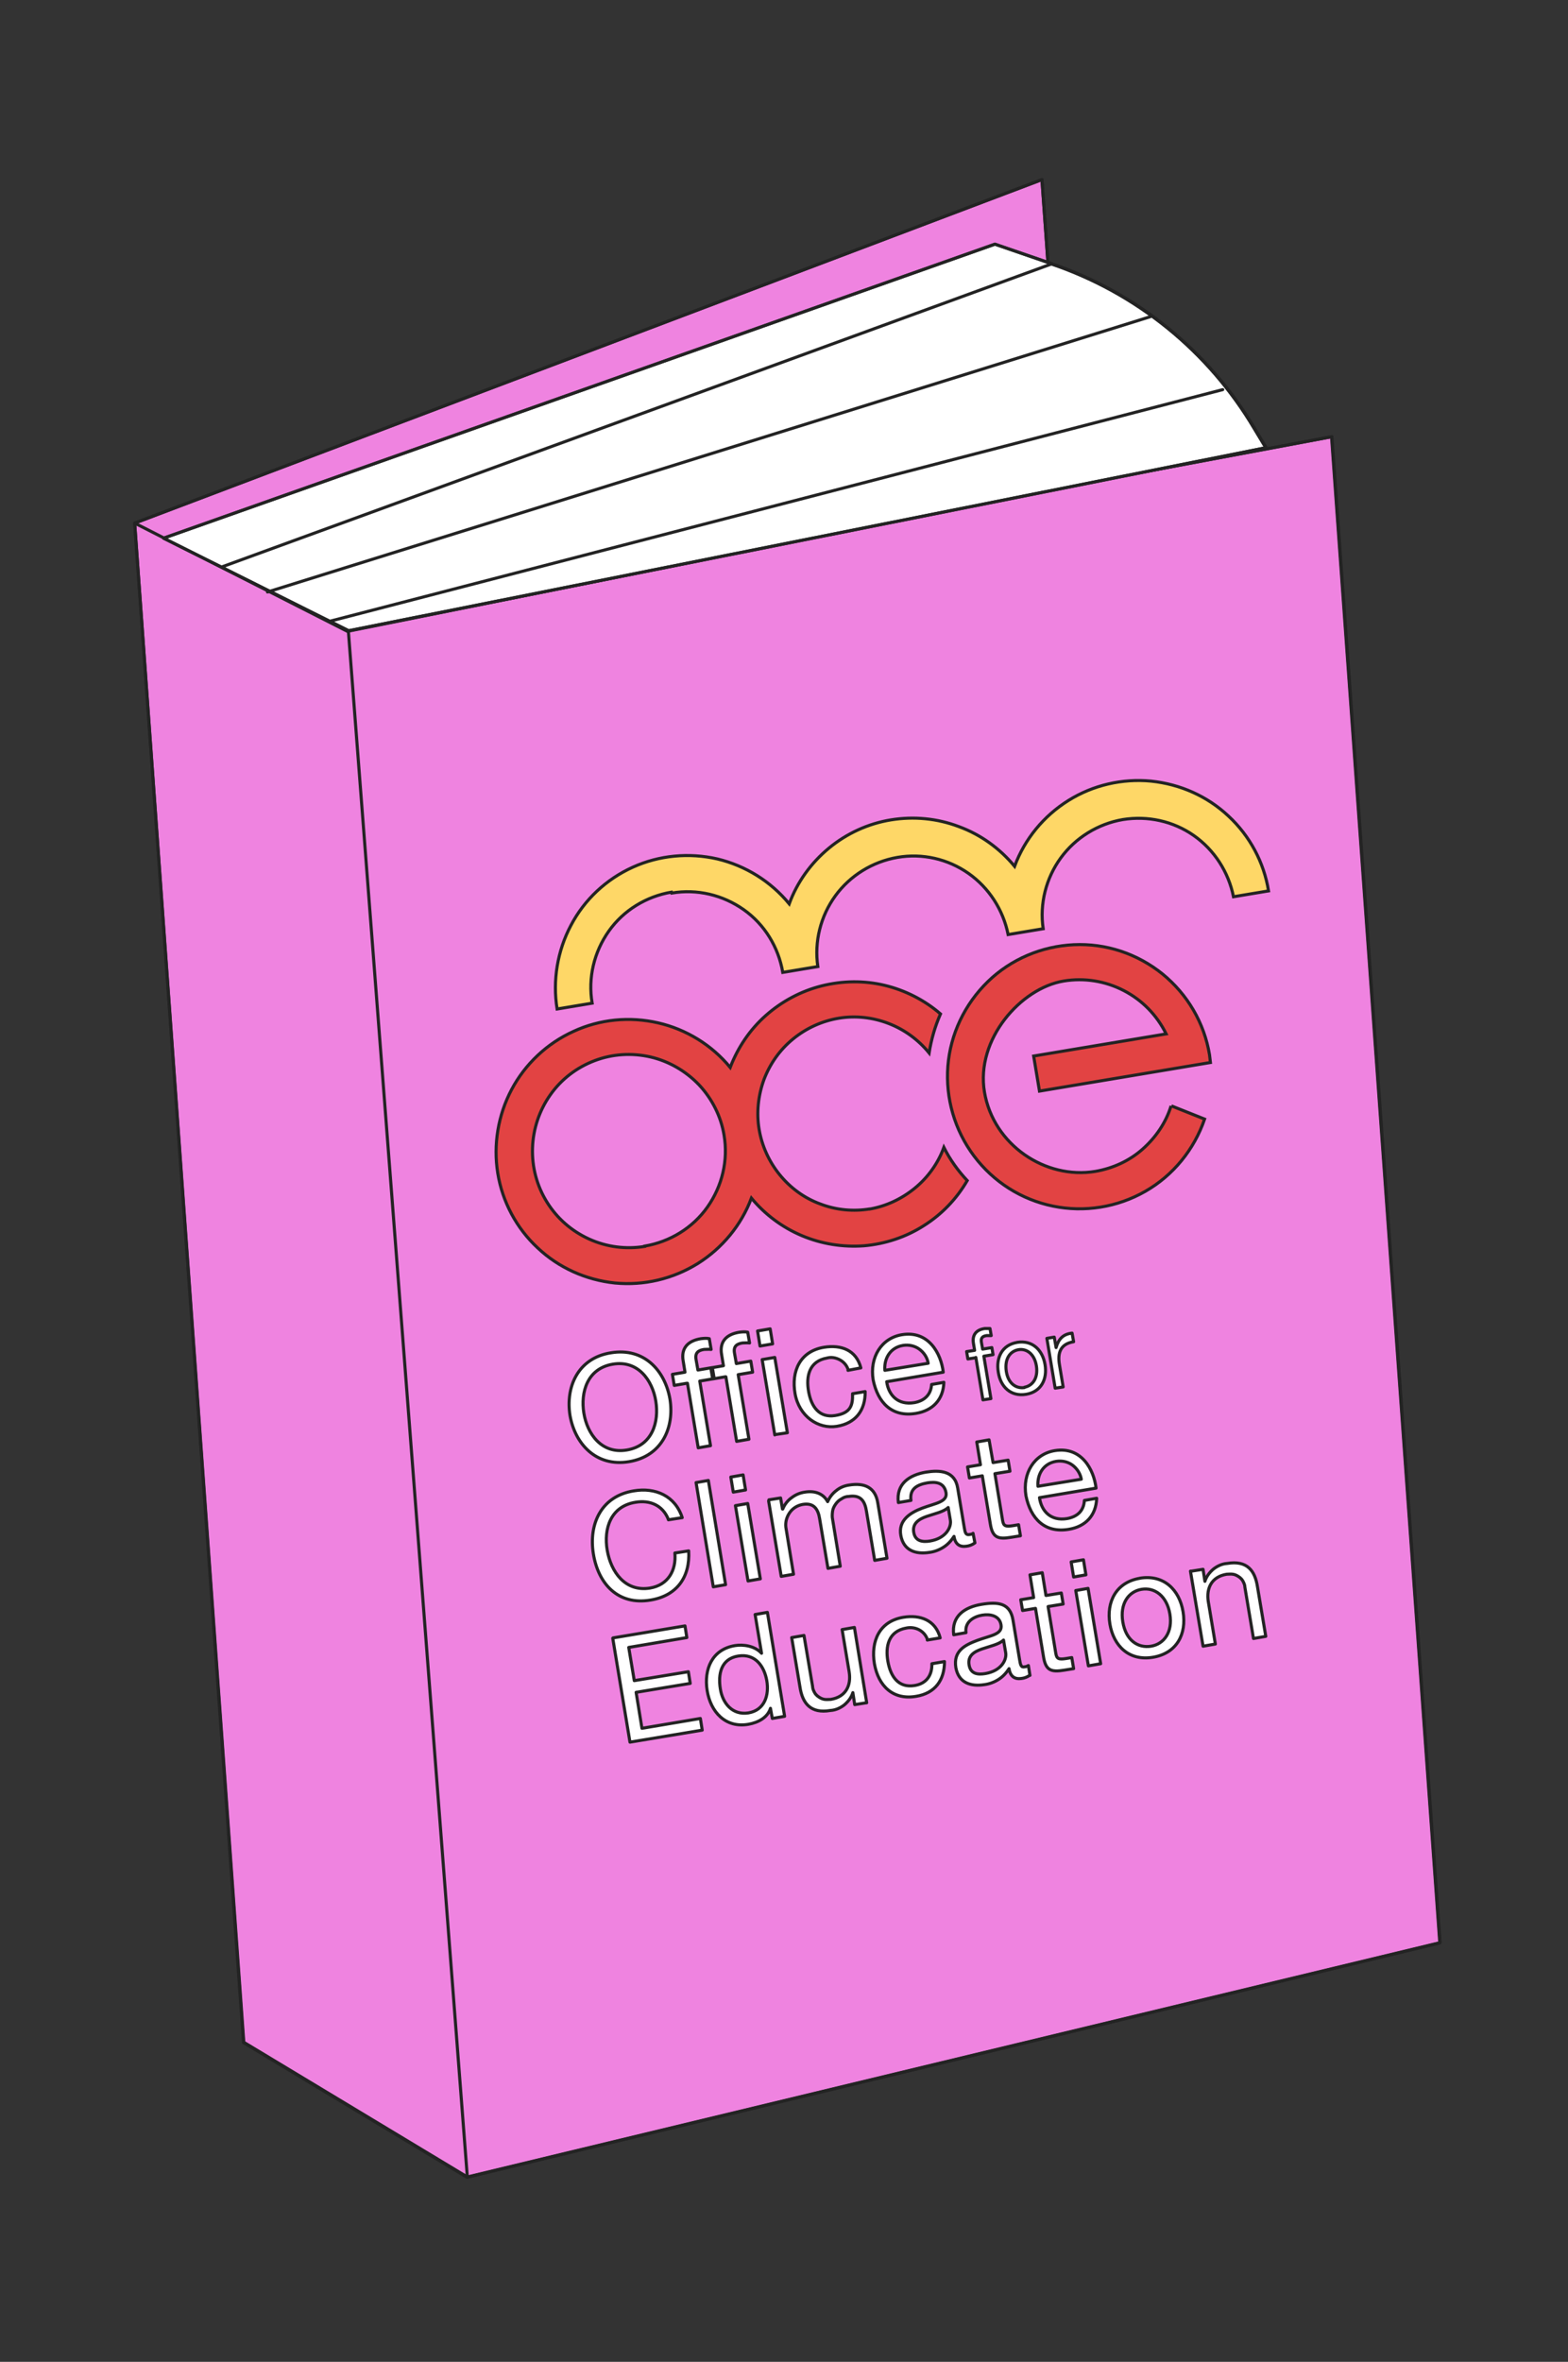
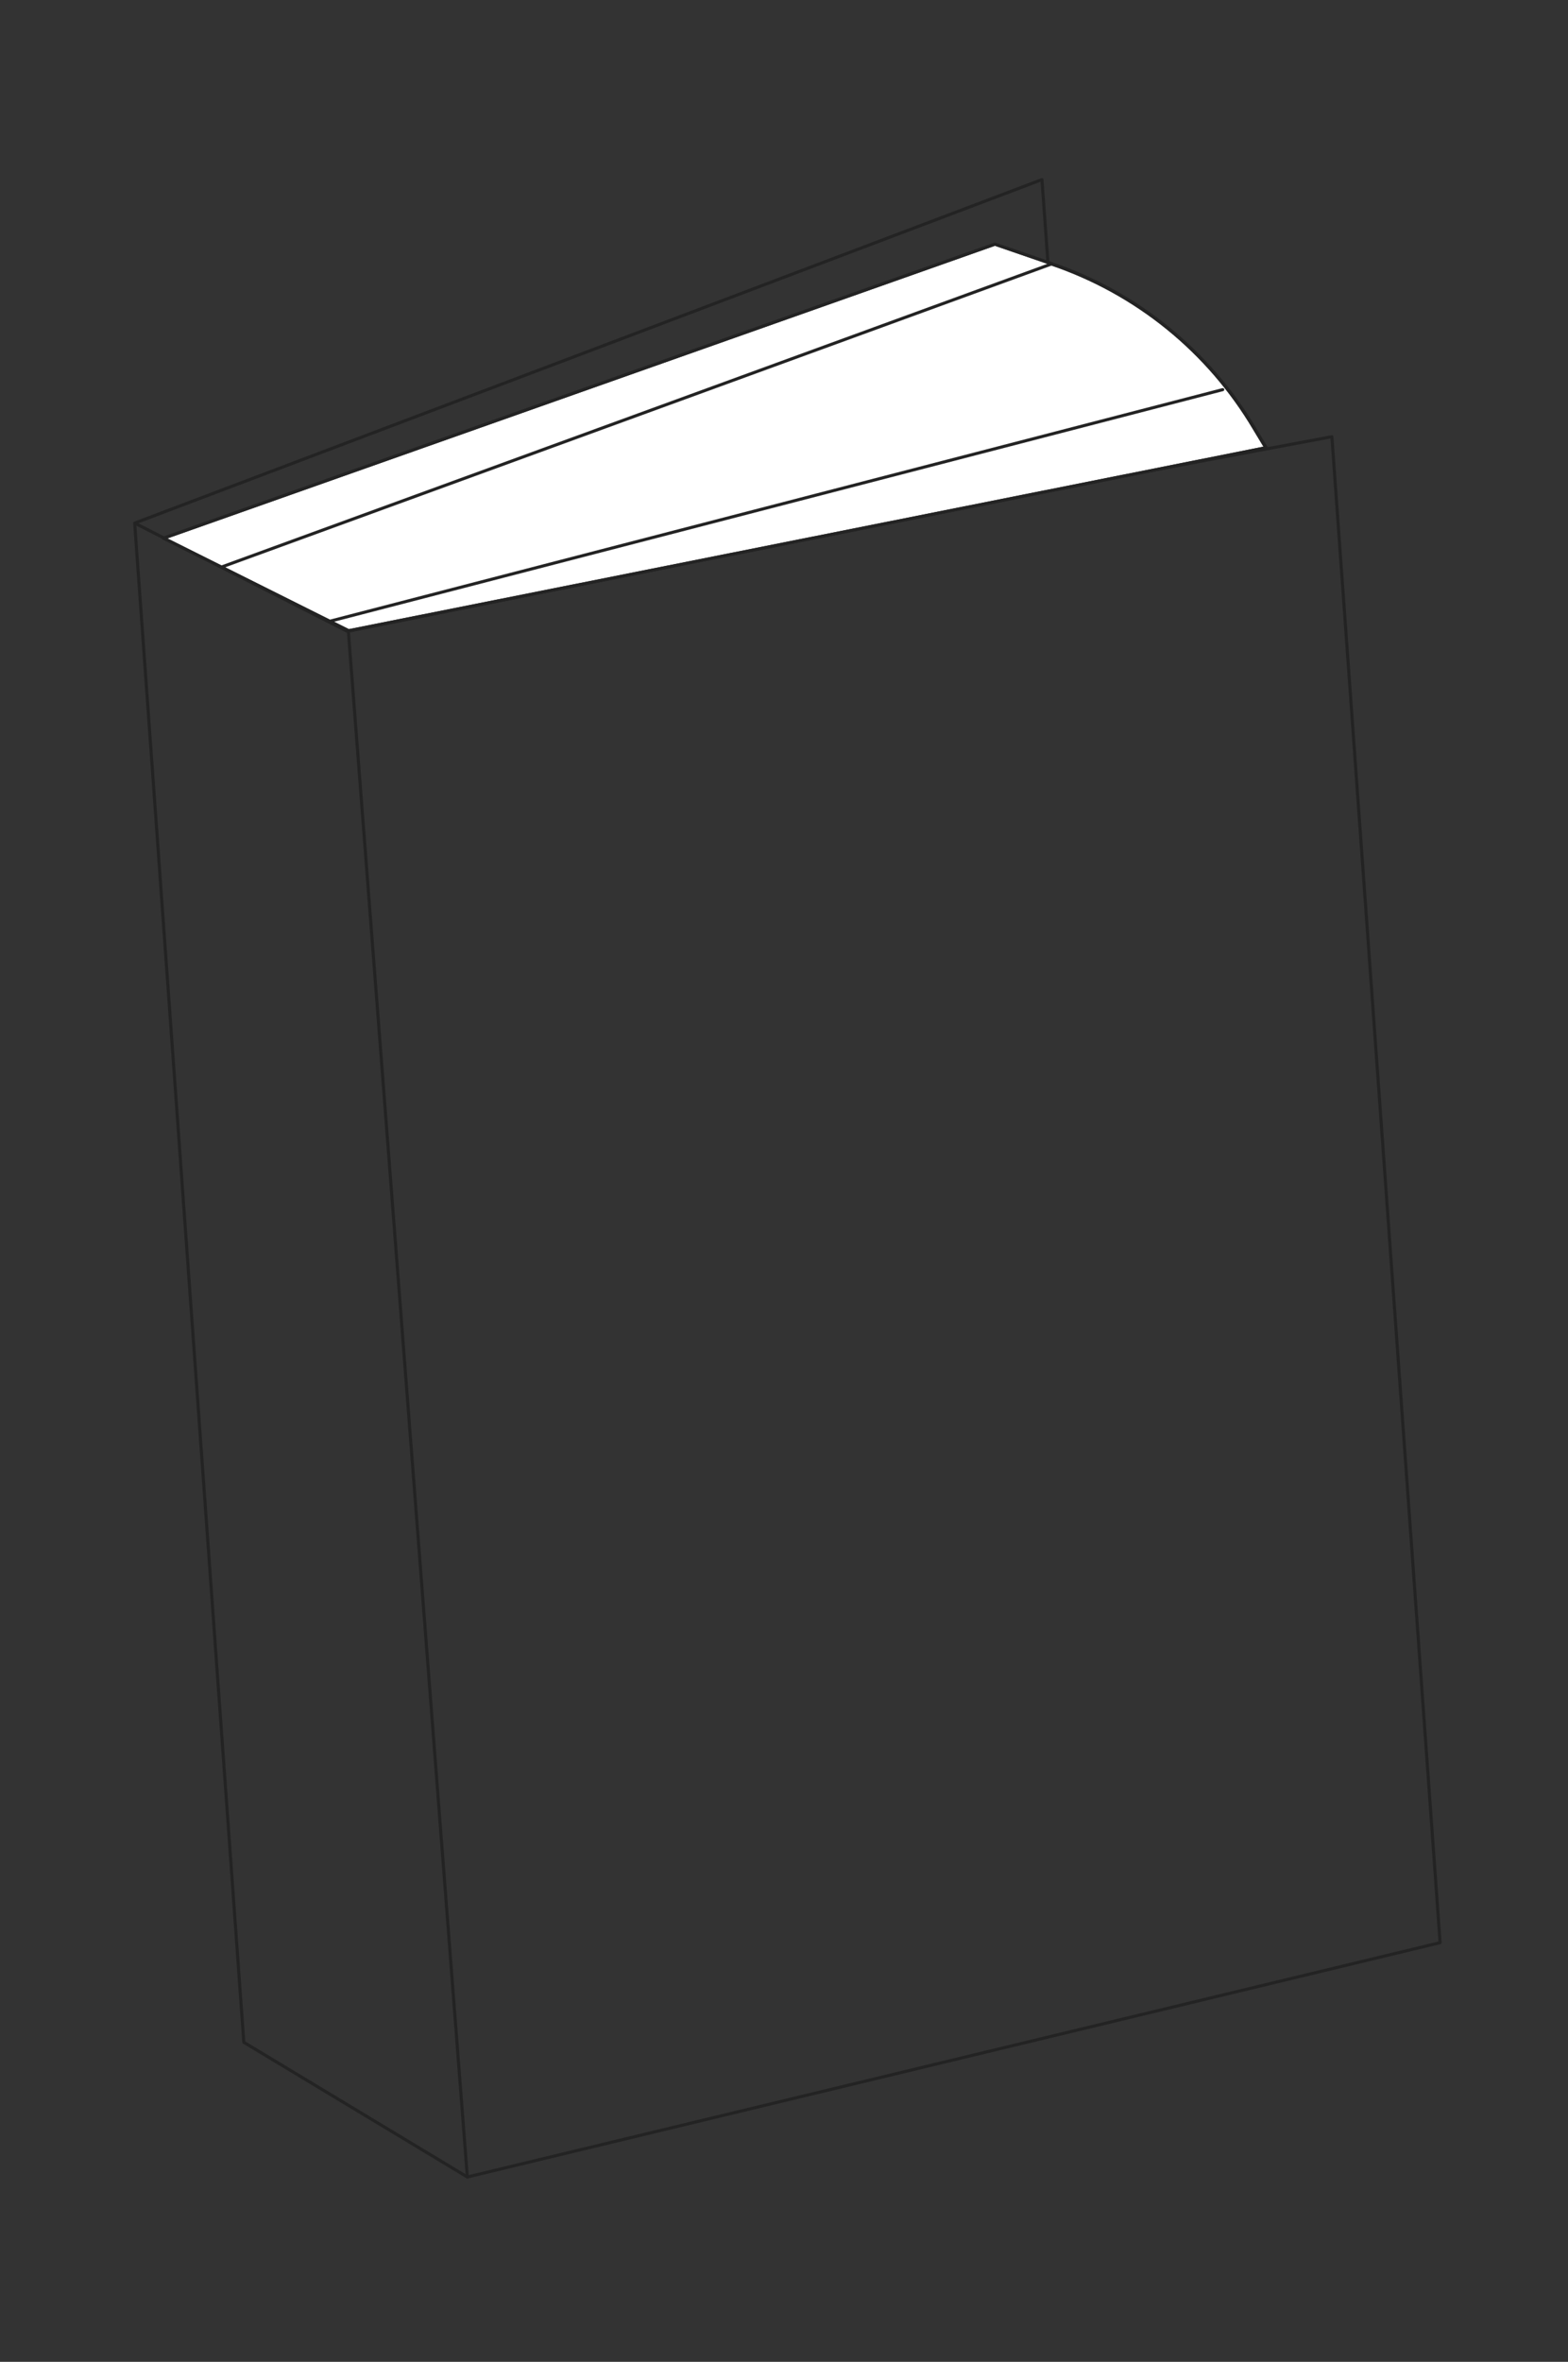
<svg xmlns="http://www.w3.org/2000/svg" id="Calque_1" version="1.1" viewBox="0 0 510 768">
  <rect x="0" y="0" width="510" height="768" fill="#333333" stroke="none" />
  <defs>
    <style>
      .st0 {
        fill: none;
      }

      .st0, .st1, .st2, .st3, .st4 {
        stroke: #232323;
      }

      .st0, .st1, .st3 {
        stroke-linecap: round;
        stroke-linejoin: round;
      }

      .st1 {
        fill: #ef83e0;
      }

      .st2 {
        fill: #e24343;
      }

      .st2, .st4 {
        stroke-miterlimit: 10;
      }

      .st3 {
        fill: #fff;
      }

      .st4 {
        fill: #fed767;
      }
    </style>
  </defs>
-   <path class="st1" d="M433.1,142.1l35.2,489.7-316.4,76.2-72.7-43.8L43.8,170.1,338.9,58.4l7.2,99.9,87.1-16.3Z" />
  <path class="st0" d="M43.8,170.1l35.5,494,72.7,43.8,316.4-76.2-35.2-489.7-87.1,16.3M43.8,170.1L338.9,58.4l7.2,99.9M43.8,170.1l69.2,35.2,233.1-46.9" />
  <path class="st3" d="M411.7,145.6l-298.3,59.5-41.4-20.7-18.8-9.4,270.4-95.6,18.6,6.4c27.6,9.4,50.9,28.4,65.8,53.4,0,0,3.8,6.3,3.8,6.3Z" />
  <path class="st0" d="M72,184.4l41.4,20.7,298.3-59.5-3.8-6.3c-14.9-25.1-38.2-44-65.8-53.4h0M72,184.4l-18.8-9.4,270.4-95.6,18.6,6.4M72,184.4l270.1-98.6" />
-   <path class="st0" d="M87,192.5l287.1-89.5" />
  <path class="st0" d="M107.7,201.9l290-75.2" />
  <line class="st0" x1="152" y1="707.9" x2="113.3" y2="205.1" />
  <g>
-     <path class="st4" d="M218.5,290.4c8.2-1.4,16.6.6,23.4,5.4,6.8,4.8,11.3,12.2,12.7,20.4l11.4-1.9c-1.2-8.1.9-16.4,5.7-23,4.8-6.6,12.1-11.1,20.2-12.5s16.4.5,23.1,5.2c6.7,4.7,11.3,11.9,12.9,19.9l11.4-1.9c-1.2-8.1.9-16.4,5.7-23,4.8-6.6,12.1-11.1,20.2-12.5,8.1-1.3,16.4.5,23.1,5.2,6.7,4.7,11.3,11.9,12.9,19.9l11.4-1.9c-1.5-9.3-6.1-17.9-13-24.3-6.9-6.5-15.7-10.4-25.2-11.4-9.4-.9-18.9,1.3-26.9,6.3-8,5-14.2,12.5-17.5,21.4-4.8-5.8-11-10.3-18.1-12.9-7.1-2.7-14.7-3.4-22.1-2.2-7.4,1.2-14.4,4.4-20.2,9.2-5.8,4.8-10.3,11-12.9,18.1-6-7.3-14.2-12.4-23.4-14.6-9.2-2.1-18.9-1.2-27.5,2.7-8.6,3.9-15.7,10.5-20.1,18.9-4.4,8.3-6,17.9-4.5,27.2l11.4-1.9c-1.4-8.2.6-16.6,5.4-23.4,4.8-6.8,12.2-11.3,20.4-12.7Z" />
-     <path class="st2" d="M283,393.1c-5.4.9-11,.4-16.2-1.6-5.2-1.9-9.7-5.2-13.2-9.5-3.5-4.3-5.8-9.4-6.7-14.8-.9-5.4-.3-11,1.6-16.2,2-5.2,5.2-9.7,9.5-13.2,4.3-3.5,9.4-5.8,14.8-6.7,5.4-.9,11-.3,16.2,1.7,5.2,2,9.7,5.3,13.2,9.6.7-4.4,1.9-8.6,3.7-12.7-5.2-4.5-11.5-7.7-18.2-9.3-6.7-1.6-13.7-1.5-20.5.2-6.7,1.7-12.9,5-18.1,9.6-5.2,4.6-9.1,10.4-11.6,16.9-6-7.3-14.3-12.4-23.5-14.5-9.2-2.1-18.9-1.2-27.5,2.8-8.6,3.9-15.7,10.6-20.1,18.9-4.4,8.3-6,17.9-4.5,27.2s6.1,17.9,13,24.3c6.9,6.5,15.7,10.4,25.1,11.4,9.4.9,18.8-1.3,26.9-6.3,8-5,14.2-12.5,17.5-21.3,4.4,5.3,10,9.5,16.4,12.2,6.4,2.7,13.3,3.8,20.2,3.3,6.9-.6,13.6-2.8,19.4-6.5,5.9-3.7,10.7-8.7,14.2-14.7-3-3.2-5.6-6.8-7.6-10.8-1.9,5.2-5.2,9.8-9.5,13.3-4.3,3.5-9.4,5.9-14.9,6.8ZM209.7,405.3c-6.1,1-12.4.2-18.1-2.4-5.7-2.6-10.4-6.7-13.7-12-3.3-5.3-4.9-11.4-4.7-17.6.2-6.2,2.2-12.2,5.8-17.3,3.6-5.1,8.6-8.9,14.4-11.1,5.8-2.2,12.1-2.6,18.2-1.2,6,1.4,11.5,4.6,15.8,9.1,4.2,4.5,7.1,10.2,8.1,16.3,1.4,8.2-.6,16.6-5.4,23.4-4.8,6.8-12.2,11.3-20.4,12.7ZM381,359.6l10.8,4.3c-3.4,9.9-10.2,18.3-19.3,23.5-9.1,5.2-19.8,6.9-30,4.8-10.3-2.1-19.4-7.9-25.7-16.3-6.3-8.4-9.3-18.8-8.5-29.2.8-10.4,5.5-20.2,13-27.5,7.5-7.3,17.5-11.5,27.9-12,10.5-.5,20.7,2.9,28.9,9.5,8.1,6.6,13.6,15.9,15.3,26.3.1.8.2,1.7.3,2.5l-55.6,9.3-1.9-11.4,43.1-7.2c-3-6.1-7.8-11-13.8-14.1-6-3.1-12.8-4.2-19.5-3.1-14,2.3-28.7,19-25.8,36.1,2.9,17.2,19.8,28.5,36.1,25.8,5.7-1,11-3.4,15.3-7.2,4.3-3.8,7.6-8.6,9.3-14.1" />
-     <path class="st3" d="M198.7,439.9c10.8-1.8,17.6,5.8,19.2,15,1.5,9.2-2.5,18.6-13.3,20.4-10.8,1.8-17.6-5.9-19.2-15-1.5-9.2,2.5-18.7,13.3-20.4ZM203.9,471.5c8.3-1.4,10.5-9.1,9.4-15.9-1.1-6.8-5.8-13.4-14-12-8.3,1.4-10.5,9.1-9.4,15.9,1.1,6.8,5.8,13.4,14,12ZM223.4,449.8l-4.1.7-.6-3.6,4.1-.7-.6-3.7c-.7-4,1.4-6.5,5.8-7.2.9-.1,1.8-.2,2.7,0l.6,3.5c-.8-.1-1.6,0-2.3,0-1.9.3-3,1.1-2.6,3.3l.6,3.4,4.7-.8.6,3.6-4.7.8,3.5,21-4,.7-3.5-21ZM235.9,447.7l-4.1.7-.6-3.6,4.1-.7-.6-3.7c-.7-4,1.4-6.5,5.8-7.2.9-.1,1.8-.2,2.7,0l.6,3.5c-.8-.1-1.6,0-2.3,0-1.9.3-3,1.1-2.6,3.3l.6,3.4,4.7-.8.6,3.6-4.7.8,3.5,21-4,.7-3.5-21ZM247.2,437.7l-.8-4.9,4.1-.7.8,4.9-4.1.7ZM252,466.6l-4.1-24.5,4.1-.7,4.1,24.5-4.1.6ZM275.9,445.5c-.4-1.4-1.4-2.6-2.7-3.3s-2.8-1-4.2-.6c-5.8,1-6.9,5.9-6,10.9s3.5,8.6,8.6,7.8,5.8-3.3,5.7-7.1l4.1-.7c.1,6.1-3.1,10.3-9.2,11.3s-12.3-3.3-13.6-10.6,1.6-13.8,9.4-15.1c5.6-.9,10.5.9,12,6.7l-4.2.8ZM307,449.5c-.2,5.6-3.6,9.2-9.1,10.1-7.8,1.3-12.4-3.5-13.9-10.9-1.2-7.4,2.7-13.6,9.4-14.7,8.7-1.4,12.7,6.2,13.4,12.2l-18.4,3.1c.6,4.3,3.6,7.7,9,6.8,3.3-.6,5.4-2.6,5.6-5.9l4-.7ZM301.9,443.3c-.3-1.9-1.4-3.5-2.9-4.6-1.5-1.1-3.5-1.5-5.3-1.2-4.2.7-6.2,4.3-5.9,8.1l14.1-2.3ZM317.4,441.5l-2.6.4-.4-2.4,2.6-.4-.4-2.4c-.4-2.6.9-4.3,3.7-4.7.6,0,1.2,0,1.7,0l.4,2.3c-.5,0-1,0-1.5,0-1.3.2-1.9.7-1.7,2.1l.4,2.3,3-.5.4,2.3-3,.5,2.3,13.8-2.6.4-2.3-13.8ZM330.8,436.5c5-.8,8.3,2.5,9.1,7.2s-1.2,8.9-6.2,9.7c-5,.8-8.3-2.5-9-7.2-.8-4.7,1.2-8.9,6.2-9.7h0ZM333.2,451.1c2.7-.5,4.5-3,3.9-6.9s-3.2-5.8-5.9-5.3c-2.7.5-4.5,3-3.9,7s3.2,5.7,5.9,5.3h0ZM340.5,435.2l2.4-.4.6,3.4h0c.8-2.8,2.3-4.4,5.2-4.7l.5,2.8c-4.2.7-5.3,3.5-4.6,7.5l1.2,7.2-2.6.4-2.7-16.2ZM217.4,494.1c-1.8-4.6-6-6.4-10.7-5.6-8.1,1.3-10.4,8.6-9.2,15.6s5.8,13.6,13.9,12.3c5.9-1,8.6-5.7,8.1-11.4l4.5-.7c.5,8.6-3.9,14.6-12.4,16-10.5,1.8-17-5.2-18.6-15s2.6-18.8,13.1-20.5c7.1-1.2,13.5,1.6,15.8,8.7l-4.5.7ZM226.4,482.1l4-.7,5.6,33.9-4,.7-5.6-33.9ZM242.5,484.5l-4,.7-.8-4.9,4-.7.8,4.9ZM239.2,489.6l4-.7,4.1,24.5-4,.7-4.1-24.5ZM250.1,487.7l3.8-.6.6,3.6h.1c.6-1.5,1.6-2.8,2.9-3.7,1.3-1,2.8-1.6,4.3-1.8,3-.5,5.9.3,7.4,3.1.6-1.4,1.6-2.7,2.8-3.6,1.2-1,2.7-1.6,4.2-1.8,4.9-.8,8.5.7,9.3,5.8l3,18-4,.7-2.7-16.1c-.5-3-1.7-5.3-5.7-4.7-.9,0-1.7.3-2.4.8-.8.4-1.4,1-1.9,1.7-.5.7-.9,1.5-1,2.3s-.2,1.7,0,2.6l2.5,15.3-4,.7-2.7-16.1c-.5-3.2-1.9-5.3-5.5-4.7-1.7.3-3.2,1.2-4.2,2.6-1,1.4-1.5,3.1-1.3,4.8l2.5,15.3-4,.7-4.1-24.5ZM317.1,501.7c-.8.6-1.8,1-2.8,1.1-2.1.3-3.6-.6-4-3.2-.9,1.4-2,2.6-3.4,3.5-1.4.9-3,1.5-4.6,1.7-4.5.7-8.4-.6-9.3-5.5s3-7.4,7-8.9c4.3-1.6,8.2-2,7.7-5-.6-3.5-3.6-3.6-6.1-3.2-3.4.6-5.8,2-5.3,5.7l-4.1.7c-.8-6.1,3.6-9,9-9.9,4.4-.7,9.4-.5,10.3,5.2l2.1,12.6c.3,1.9.5,2.7,1.7,2.5s.8-.2,1.2-.4l.6,3.1ZM308.4,490.2c-1.4,1.4-4.4,2-7,2.9-2.6.9-4.7,2.3-4.2,5.2s2.9,3.2,5.3,2.8c5.3-.9,7-4.6,6.6-6.8l-.7-4.1ZM323,475.6l4.9-.8.6,3.6-4.9.8,2.5,15.2c.3,1.8.9,2.1,3.4,1.7l1.8-.3.6,3.6-3.1.5c-4.2.7-6,.1-6.7-4.4l-2.6-15.6-4.2.7-.6-3.6,4.2-.7-1.2-7.4,4-.7,1.3,7.4ZM356.7,487.2c-.2,5.6-3.6,9.2-9.1,10.1-7.8,1.3-12.4-3.5-13.9-10.9-1.2-7.4,2.7-13.6,9.4-14.7,8.7-1.4,12.7,6.2,13.4,12.2l-18.4,3.1c.6,4.3,3.6,7.7,9,6.8,3.3-.6,5.4-2.5,5.6-5.9l4-.7ZM351.7,481c-.3-1.8-1.4-3.5-2.9-4.6-1.5-1.1-3.4-1.5-5.3-1.2-4.2.7-6.2,4.3-5.9,8.1l14.1-2.3ZM199.4,532.6l23.4-3.9.6,3.8-18.9,3.2,1.8,10.8,17.6-2.9.6,3.8-17.6,2.9,1.9,11.7,19-3.2.6,3.8-23.5,3.9-5.6-33.8ZM255.2,558.1l-4,.7-.6-3.3h0c-.9,2.9-3.8,4.6-7.2,5.2-7.5,1.3-12.3-4.1-13.4-11s1.6-13.4,9.1-14.6c2.5-.4,6.3,0,8.6,2.5h0s-2.1-12.6-2.1-12.6l4-.7,5.6,33.8ZM243.4,557c5.4-.9,6.8-5.9,6-10.5s-3.7-8.9-9.3-8c-5.6.9-6.6,5.9-5.8,10.7.7,4.6,3.9,8.6,9.1,7.8h0ZM281.8,553.7l-3.8.6-.6-3.9h0c-.5,1.6-1.5,2.9-2.8,4-1.3,1-2.8,1.7-4.5,1.8-6.4,1.1-9.1-2.3-9.9-7.6l-2.7-16.1,4-.7,2.8,16.6c0,.7.3,1.3.6,1.9.3.6.8,1.1,1.4,1.5.6.4,1.2.7,1.9.8.7.1,1.4,0,2,0,4.9-.8,6.7-4.5,6-8.9l-2.3-13.8,4-.7,4,24.5ZM301.7,533.3c-.4-1.4-1.4-2.6-2.7-3.3-1.3-.7-2.8-.9-4.2-.6-5.8,1-6.9,5.9-6,10.9s3.5,8.6,8.6,7.8c3.9-.6,5.8-3.3,5.7-7.1l4.1-.7c0,6.1-3.1,10.3-9.2,11.3-7.5,1.3-12.3-3.3-13.6-10.6-1.2-7.3,1.6-13.8,9.4-15.1,5.5-.9,10.5.9,12,6.7l-4.2.7ZM335,544.7c-.8.6-1.8,1-2.8,1.1-2.1.3-3.6-.6-4-3.2-.9,1.4-2,2.6-3.4,3.5-1.4.9-3,1.5-4.6,1.7-4.5.7-8.4-.6-9.3-5.5-.9-5.5,3-7.4,7-8.9,4.3-1.6,8.2-1.9,7.7-5s-3.6-3.6-6.1-3.2-5.8,2-5.3,5.7l-4,.7c-.8-6.1,3.6-9,9-9.9s9.4-.5,10.3,5.2l2.1,12.6c.3,1.9.5,2.8,1.7,2.5.4,0,.8-.2,1.2-.4l.5,3.2ZM326.4,533.3c-1.4,1.4-4.4,2-7,2.9-2.6.9-4.7,2.2-4.2,5.2s2.9,3.2,5.3,2.8c5.3-.9,7-4.6,6.6-6.8l-.7-4.1ZM340.3,518.8l4.9-.8.6,3.6-4.9.8,2.5,15.2c.3,1.8.9,2.1,3.4,1.7l1.8-.3.6,3.6-3.1.5c-4.2.7-6,.1-6.7-4.4l-2.6-15.7-4.2.7-.6-3.5,4.2-.7-1.2-7.4,4-.7,1.2,7.4ZM353.2,512.1l-4,.7-.8-4.9,4-.7.8,4.9ZM349.9,517.2l4-.7,4.1,24.5-4,.7-4.1-24.5ZM370.7,513.2c7.8-1.3,12.9,3.7,14.1,10.9,1.2,7.2-2,13.5-9.8,14.8s-12.8-3.7-14-10.8c-1.2-7.2,2-13.6,9.8-14.9h0ZM374.4,535.3c4.2-.7,7.1-4.6,6.1-10.5-1-5.9-5-8.7-9.2-8-4.2.7-7.1,4.6-6.1,10.6s4.9,8.6,9.2,7.9h0ZM387.5,510.9l3.8-.6.6,3.9h0c.5-1.6,1.5-2.9,2.8-4,1.3-1,2.8-1.7,4.4-1.8,6.5-1.1,9.1,2.3,9.9,7.6l2.7,16.1-4,.7-2.8-16.7c0-.7-.3-1.3-.6-1.9-.3-.6-.8-1.1-1.4-1.5-.6-.4-1.2-.7-1.9-.8-.7-.1-1.4,0-2,0-4.9.8-6.7,4.5-6,8.9l2.3,13.8-4,.7-4.1-24.4Z" />
-   </g>
+     </g>
</svg>